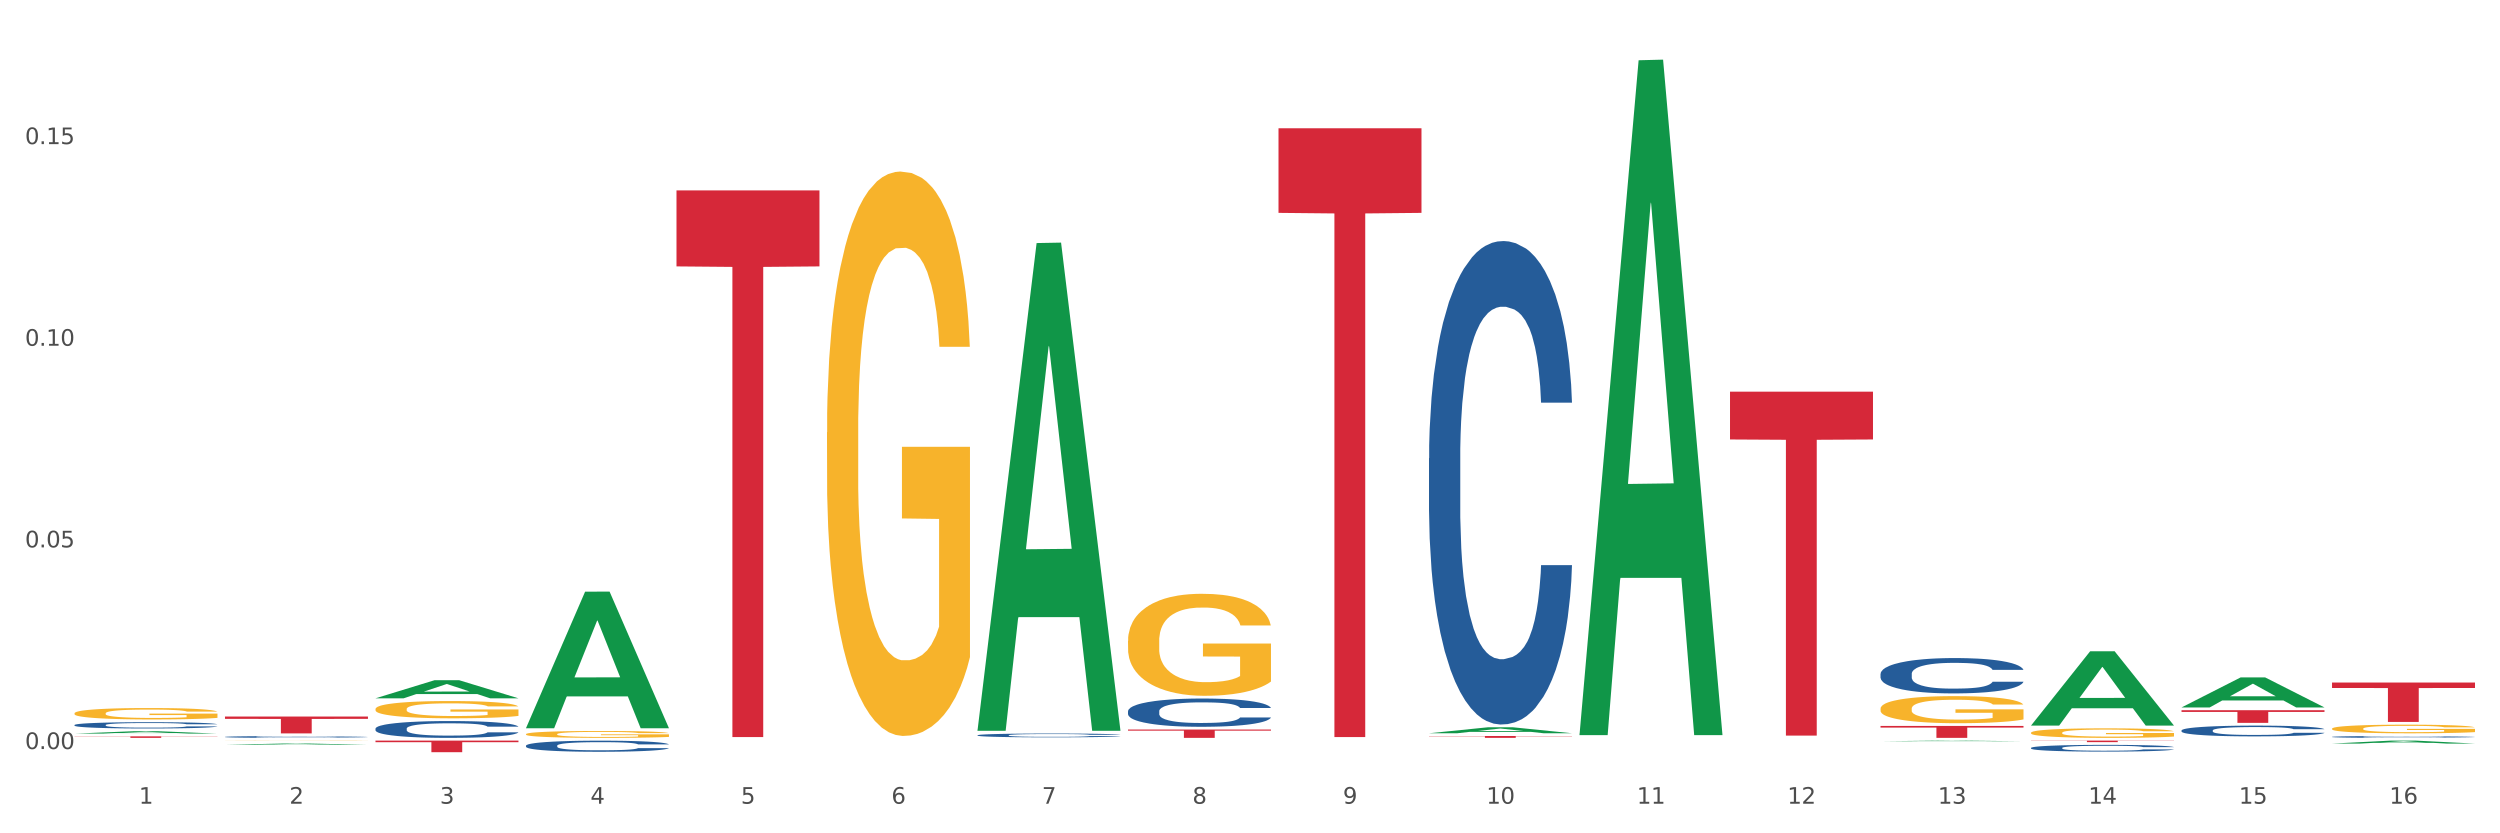
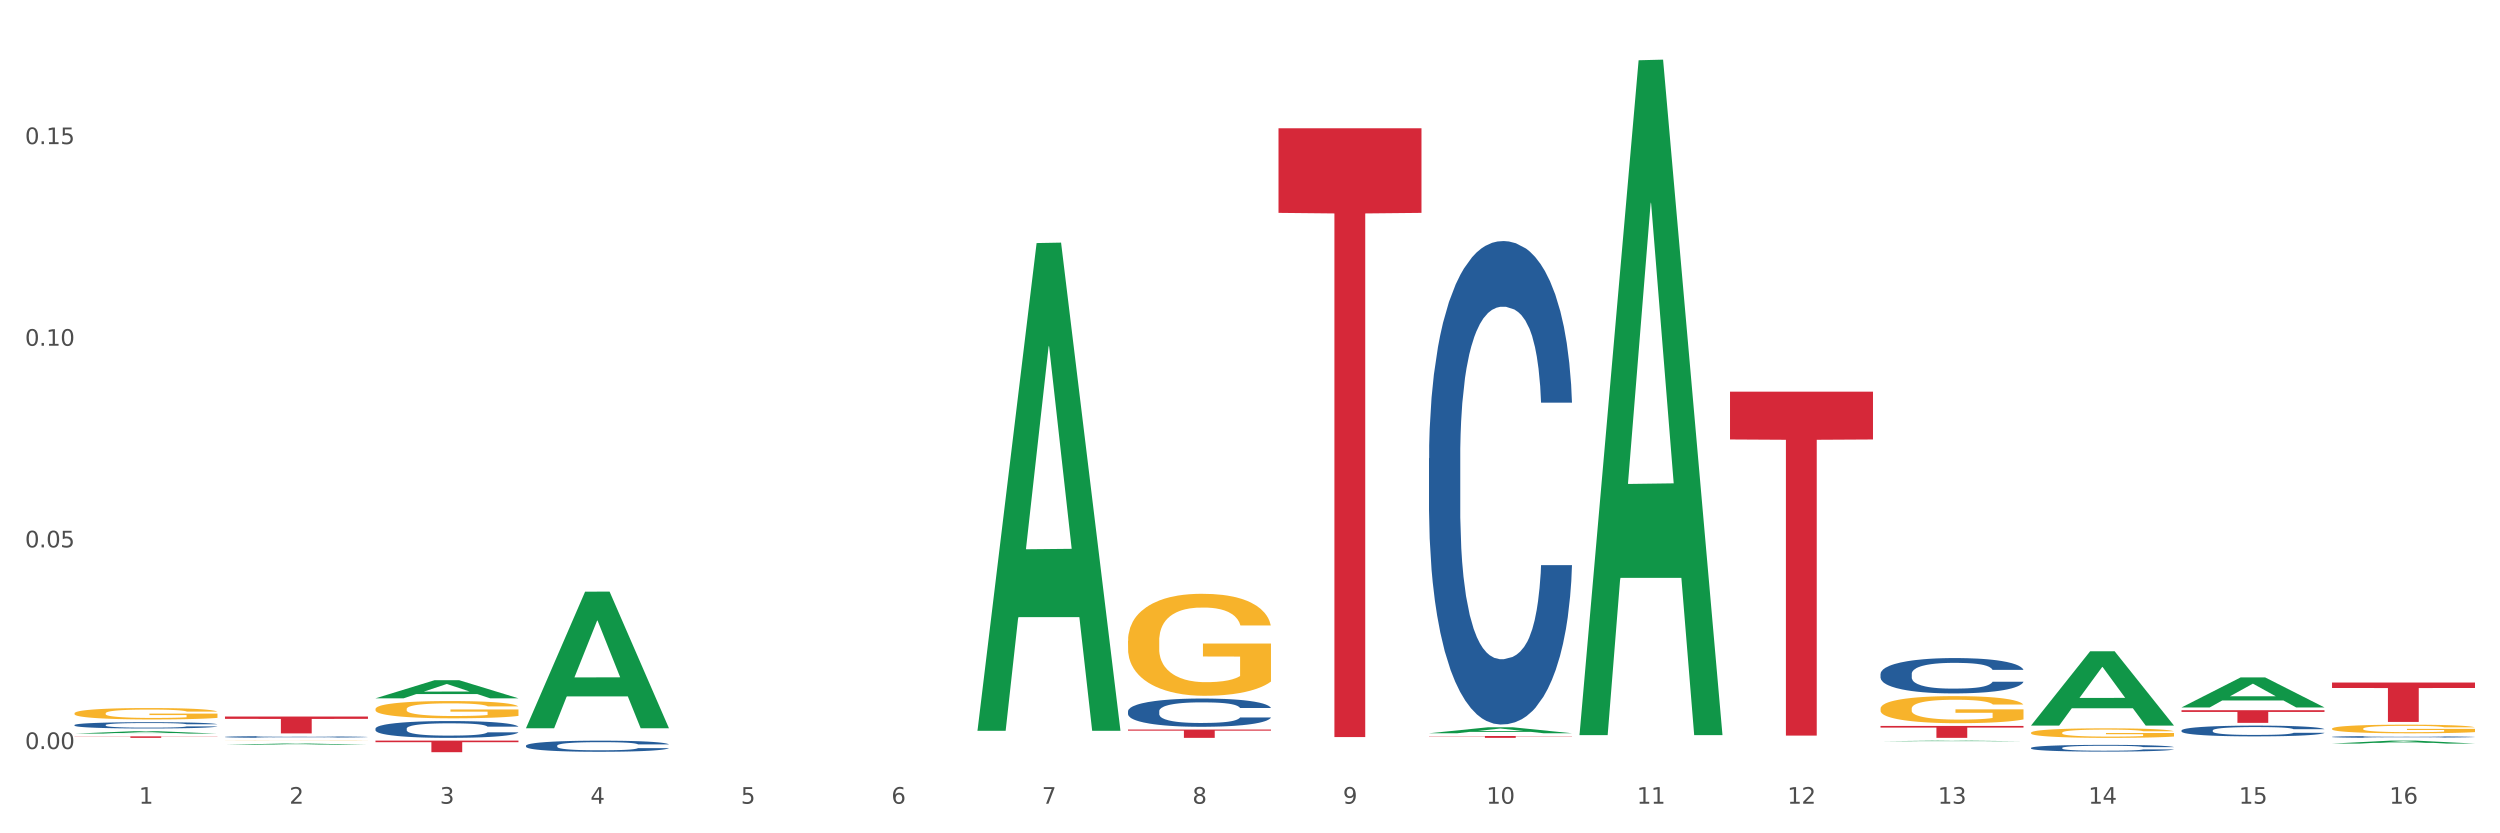
<svg xmlns="http://www.w3.org/2000/svg" xmlns:xlink="http://www.w3.org/1999/xlink" width="1080pt" height="360pt" viewBox="0 0 1080 360" version="1.1">
  <rect x="0" y="0" width="1080" height="360" fill="#333333" stroke="none" />
  <defs>
    <style type="text/css">*{stroke-linejoin: round; stroke-linecap: butt}</style>
  </defs>
  <g id="figure_1">
    <g id="patch_1">
      <path d="M 0 360  L 1080 360  L 1080 0  L 0 0  z " style="fill: #ffffff; stroke: #ffffff; stroke-linejoin: miter" />
    </g>
    <g id="axes_1">
      <g id="matplotlib.axis_1">
        <g id="xtick_1">
          <g id="text_1">
            <g style="fill: #4d4d4d" transform="translate(60.004 347.204) scale(0.096 -0.096)">
              <defs>
                <path id="DejaVuSans-31" d="M 794 531  L 1825 531  L 1825 4091  L 703 3866  L 703 4441  L 1819 4666  L 2450 4666  L 2450 531  L 3481 531  L 3481 0  L 794 0  L 794 531  z " transform="scale(0.016)" />
              </defs>
              <use xlink:href="#DejaVuSans-31" />
            </g>
          </g>
        </g>
        <g id="xtick_2">
          <g id="text_2">
            <g style="fill: #4d4d4d" transform="translate(125.021 347.204) scale(0.096 -0.096)">
              <defs>
                <path id="DejaVuSans-32" d="M 1228 531  L 3431 531  L 3431 0  L 469 0  L 469 531  Q 828 903 1448 1529  Q 2069 2156 2228 2338  Q 2531 2678 2651 2914  Q 2772 3150 2772 3378  Q 2772 3750 2511 3984  Q 2250 4219 1831 4219  Q 1534 4219 1204 4116  Q 875 4013 500 3803  L 500 4441  Q 881 4594 1212 4672  Q 1544 4750 1819 4750  Q 2544 4750 2975 4387  Q 3406 4025 3406 3419  Q 3406 3131 3298 2873  Q 3191 2616 2906 2266  Q 2828 2175 2409 1742  Q 1991 1309 1228 531  z " transform="scale(0.016)" />
              </defs>
              <use xlink:href="#DejaVuSans-32" />
            </g>
          </g>
        </g>
        <g id="xtick_3">
          <g id="text_3">
            <g style="fill: #4d4d4d" transform="translate(190.039 347.204) scale(0.096 -0.096)">
              <defs>
                <path id="DejaVuSans-33" d="M 2597 2516  Q 3050 2419 3304 2112  Q 3559 1806 3559 1356  Q 3559 666 3084 287  Q 2609 -91 1734 -91  Q 1441 -91 1130 -33  Q 819 25 488 141  L 488 750  Q 750 597 1062 519  Q 1375 441 1716 441  Q 2309 441 2620 675  Q 2931 909 2931 1356  Q 2931 1769 2642 2001  Q 2353 2234 1838 2234  L 1294 2234  L 1294 2753  L 1863 2753  Q 2328 2753 2575 2939  Q 2822 3125 2822 3475  Q 2822 3834 2567 4026  Q 2313 4219 1838 4219  Q 1578 4219 1281 4162  Q 984 4106 628 3988  L 628 4550  Q 988 4650 1302 4700  Q 1616 4750 1894 4750  Q 2613 4750 3031 4423  Q 3450 4097 3450 3541  Q 3450 3153 3228 2886  Q 3006 2619 2597 2516  z " transform="scale(0.016)" />
              </defs>
              <use xlink:href="#DejaVuSans-33" />
            </g>
          </g>
        </g>
        <g id="xtick_4">
          <g id="text_4">
            <g style="fill: #4d4d4d" transform="translate(255.056 347.204) scale(0.096 -0.096)">
              <defs>
                <path id="DejaVuSans-34" d="M 2419 4116  L 825 1625  L 2419 1625  L 2419 4116  z M 2253 4666  L 3047 4666  L 3047 1625  L 3713 1625  L 3713 1100  L 3047 1100  L 3047 0  L 2419 0  L 2419 1100  L 313 1100  L 313 1709  L 2253 4666  z " transform="scale(0.016)" />
              </defs>
              <use xlink:href="#DejaVuSans-34" />
            </g>
          </g>
        </g>
        <g id="xtick_5">
          <g id="text_5">
            <g style="fill: #4d4d4d" transform="translate(320.073 347.204) scale(0.096 -0.096)">
              <defs>
                <path id="DejaVuSans-35" d="M 691 4666  L 3169 4666  L 3169 4134  L 1269 4134  L 1269 2991  Q 1406 3038 1543 3061  Q 1681 3084 1819 3084  Q 2600 3084 3056 2656  Q 3513 2228 3513 1497  Q 3513 744 3044 326  Q 2575 -91 1722 -91  Q 1428 -91 1123 -41  Q 819 9 494 109  L 494 744  Q 775 591 1075 516  Q 1375 441 1709 441  Q 2250 441 2565 725  Q 2881 1009 2881 1497  Q 2881 1984 2565 2268  Q 2250 2553 1709 2553  Q 1456 2553 1204 2497  Q 953 2441 691 2322  L 691 4666  z " transform="scale(0.016)" />
              </defs>
              <use xlink:href="#DejaVuSans-35" />
            </g>
          </g>
        </g>
        <g id="xtick_6">
          <g id="text_6">
            <g style="fill: #4d4d4d" transform="translate(385.09 347.204) scale(0.096 -0.096)">
              <defs>
                <path id="DejaVuSans-36" d="M 2113 2584  Q 1688 2584 1439 2293  Q 1191 2003 1191 1497  Q 1191 994 1439 701  Q 1688 409 2113 409  Q 2538 409 2786 701  Q 3034 994 3034 1497  Q 3034 2003 2786 2293  Q 2538 2584 2113 2584  z M 3366 4563  L 3366 3988  Q 3128 4100 2886 4159  Q 2644 4219 2406 4219  Q 1781 4219 1451 3797  Q 1122 3375 1075 2522  Q 1259 2794 1537 2939  Q 1816 3084 2150 3084  Q 2853 3084 3261 2657  Q 3669 2231 3669 1497  Q 3669 778 3244 343  Q 2819 -91 2113 -91  Q 1303 -91 875 529  Q 447 1150 447 2328  Q 447 3434 972 4092  Q 1497 4750 2381 4750  Q 2619 4750 2861 4703  Q 3103 4656 3366 4563  z " transform="scale(0.016)" />
              </defs>
              <use xlink:href="#DejaVuSans-36" />
            </g>
          </g>
        </g>
        <g id="xtick_7">
          <g id="text_7">
            <g style="fill: #4d4d4d" transform="translate(450.108 347.204) scale(0.096 -0.096)">
              <defs>
                <path id="DejaVuSans-37" d="M 525 4666  L 3525 4666  L 3525 4397  L 1831 0  L 1172 0  L 2766 4134  L 525 4134  L 525 4666  z " transform="scale(0.016)" />
              </defs>
              <use xlink:href="#DejaVuSans-37" />
            </g>
          </g>
        </g>
        <g id="xtick_8">
          <g id="text_8">
            <g style="fill: #4d4d4d" transform="translate(515.125 347.204) scale(0.096 -0.096)">
              <defs>
                <path id="DejaVuSans-38" d="M 2034 2216  Q 1584 2216 1326 1975  Q 1069 1734 1069 1313  Q 1069 891 1326 650  Q 1584 409 2034 409  Q 2484 409 2743 651  Q 3003 894 3003 1313  Q 3003 1734 2745 1975  Q 2488 2216 2034 2216  z M 1403 2484  Q 997 2584 770 2862  Q 544 3141 544 3541  Q 544 4100 942 4425  Q 1341 4750 2034 4750  Q 2731 4750 3128 4425  Q 3525 4100 3525 3541  Q 3525 3141 3298 2862  Q 3072 2584 2669 2484  Q 3125 2378 3379 2068  Q 3634 1759 3634 1313  Q 3634 634 3220 271  Q 2806 -91 2034 -91  Q 1263 -91 848 271  Q 434 634 434 1313  Q 434 1759 690 2068  Q 947 2378 1403 2484  z M 1172 3481  Q 1172 3119 1398 2916  Q 1625 2713 2034 2713  Q 2441 2713 2670 2916  Q 2900 3119 2900 3481  Q 2900 3844 2670 4047  Q 2441 4250 2034 4250  Q 1625 4250 1398 4047  Q 1172 3844 1172 3481  z " transform="scale(0.016)" />
              </defs>
              <use xlink:href="#DejaVuSans-38" />
            </g>
          </g>
        </g>
        <g id="xtick_9">
          <g id="text_9">
            <g style="fill: #4d4d4d" transform="translate(580.142 347.204) scale(0.096 -0.096)">
              <defs>
                <path id="DejaVuSans-39" d="M 703 97  L 703 672  Q 941 559 1184 500  Q 1428 441 1663 441  Q 2288 441 2617 861  Q 2947 1281 2994 2138  Q 2813 1869 2534 1725  Q 2256 1581 1919 1581  Q 1219 1581 811 2004  Q 403 2428 403 3163  Q 403 3881 828 4315  Q 1253 4750 1959 4750  Q 2769 4750 3195 4129  Q 3622 3509 3622 2328  Q 3622 1225 3098 567  Q 2575 -91 1691 -91  Q 1453 -91 1209 -44  Q 966 3 703 97  z M 1959 2075  Q 2384 2075 2632 2365  Q 2881 2656 2881 3163  Q 2881 3666 2632 3958  Q 2384 4250 1959 4250  Q 1534 4250 1286 3958  Q 1038 3666 1038 3163  Q 1038 2656 1286 2365  Q 1534 2075 1959 2075  z " transform="scale(0.016)" />
              </defs>
              <use xlink:href="#DejaVuSans-39" />
            </g>
          </g>
        </g>
        <g id="xtick_10">
          <g id="text_10">
            <g style="fill: #4d4d4d" transform="translate(642.105 347.204) scale(0.096 -0.096)">
              <defs>
                <path id="DejaVuSans-30" d="M 2034 4250  Q 1547 4250 1301 3770  Q 1056 3291 1056 2328  Q 1056 1369 1301 889  Q 1547 409 2034 409  Q 2525 409 2770 889  Q 3016 1369 3016 2328  Q 3016 3291 2770 3770  Q 2525 4250 2034 4250  z M 2034 4750  Q 2819 4750 3233 4129  Q 3647 3509 3647 2328  Q 3647 1150 3233 529  Q 2819 -91 2034 -91  Q 1250 -91 836 529  Q 422 1150 422 2328  Q 422 3509 836 4129  Q 1250 4750 2034 4750  z " transform="scale(0.016)" />
              </defs>
              <use xlink:href="#DejaVuSans-31" />
              <use xlink:href="#DejaVuSans-30" transform="translate(63.623 0)" />
            </g>
          </g>
        </g>
        <g id="xtick_11">
          <g id="text_11">
            <g style="fill: #4d4d4d" transform="translate(707.123 347.204) scale(0.096 -0.096)">
              <use xlink:href="#DejaVuSans-31" />
              <use xlink:href="#DejaVuSans-31" transform="translate(63.623 0)" />
            </g>
          </g>
        </g>
        <g id="xtick_12">
          <g id="text_12">
            <g style="fill: #4d4d4d" transform="translate(772.14 347.204) scale(0.096 -0.096)">
              <use xlink:href="#DejaVuSans-31" />
              <use xlink:href="#DejaVuSans-32" transform="translate(63.623 0)" />
            </g>
          </g>
        </g>
        <g id="xtick_13">
          <g id="text_13">
            <g style="fill: #4d4d4d" transform="translate(837.157 347.204) scale(0.096 -0.096)">
              <use xlink:href="#DejaVuSans-31" />
              <use xlink:href="#DejaVuSans-33" transform="translate(63.623 0)" />
            </g>
          </g>
        </g>
        <g id="xtick_14">
          <g id="text_14">
            <g style="fill: #4d4d4d" transform="translate(902.174 347.204) scale(0.096 -0.096)">
              <use xlink:href="#DejaVuSans-31" />
              <use xlink:href="#DejaVuSans-34" transform="translate(63.623 0)" />
            </g>
          </g>
        </g>
        <g id="xtick_15">
          <g id="text_15">
            <g style="fill: #4d4d4d" transform="translate(967.192 347.204) scale(0.096 -0.096)">
              <use xlink:href="#DejaVuSans-31" />
              <use xlink:href="#DejaVuSans-35" transform="translate(63.623 0)" />
            </g>
          </g>
        </g>
        <g id="xtick_16">
          <g id="text_16">
            <g style="fill: #4d4d4d" transform="translate(1032.209 347.204) scale(0.096 -0.096)">
              <use xlink:href="#DejaVuSans-31" />
              <use xlink:href="#DejaVuSans-36" transform="translate(63.623 0)" />
            </g>
          </g>
        </g>
        <g id="xtick_17" />
        <g id="xtick_18" />
        <g id="xtick_19" />
        <g id="xtick_20" />
        <g id="xtick_21" />
        <g id="xtick_22" />
        <g id="xtick_23" />
        <g id="xtick_24" />
        <g id="xtick_25" />
        <g id="xtick_26" />
        <g id="xtick_27" />
        <g id="xtick_28" />
        <g id="xtick_29" />
        <g id="xtick_30" />
        <g id="xtick_31" />
      </g>
      <g id="matplotlib.axis_2">
        <g id="ytick_1">
          <g id="text_17">
            <g style="fill: #4d4d4d" transform="translate(10.8 323.585) scale(0.096 -0.096)">
              <defs>
                <path id="DejaVuSans-2e" d="M 684 794  L 1344 794  L 1344 0  L 684 0  L 684 794  z " transform="scale(0.016)" />
              </defs>
              <use xlink:href="#DejaVuSans-30" />
              <use xlink:href="#DejaVuSans-2e" transform="translate(63.623 0)" />
              <use xlink:href="#DejaVuSans-30" transform="translate(95.41 0)" />
              <use xlink:href="#DejaVuSans-30" transform="translate(159.033 0)" />
            </g>
          </g>
        </g>
        <g id="ytick_2">
          <g id="text_18">
            <g style="fill: #4d4d4d" transform="translate(10.8 236.476) scale(0.096 -0.096)">
              <use xlink:href="#DejaVuSans-30" />
              <use xlink:href="#DejaVuSans-2e" transform="translate(63.623 0)" />
              <use xlink:href="#DejaVuSans-30" transform="translate(95.41 0)" />
              <use xlink:href="#DejaVuSans-35" transform="translate(159.033 0)" />
            </g>
          </g>
        </g>
        <g id="ytick_3">
          <g id="text_19">
            <g style="fill: #4d4d4d" transform="translate(10.8 149.368) scale(0.096 -0.096)">
              <use xlink:href="#DejaVuSans-30" />
              <use xlink:href="#DejaVuSans-2e" transform="translate(63.623 0)" />
              <use xlink:href="#DejaVuSans-31" transform="translate(95.41 0)" />
              <use xlink:href="#DejaVuSans-30" transform="translate(159.033 0)" />
            </g>
          </g>
        </g>
        <g id="ytick_4">
          <g id="text_20">
            <g style="fill: #4d4d4d" transform="translate(10.8 62.259) scale(0.096 -0.096)">
              <use xlink:href="#DejaVuSans-30" />
              <use xlink:href="#DejaVuSans-2e" transform="translate(63.623 0)" />
              <use xlink:href="#DejaVuSans-31" transform="translate(95.41 0)" />
              <use xlink:href="#DejaVuSans-35" transform="translate(159.033 0)" />
            </g>
          </g>
        </g>
        <g id="ytick_5" />
        <g id="ytick_6" />
        <g id="ytick_7" />
        <g id="ytick_8" />
      </g>
      <g id="PolyCollection_1">
        <path d="M 32.175 316.924  L 32.239 316.923  L 57.709 315.883  L 68.28 315.882  L 93.941 316.926  L 81.715 316.926  L 76.176 316.683  L 49.877 316.683  L 49.686 316.687  L 44.337 316.926  L 32.175 316.926  L 32.175 316.924  L 53.188 316.538  L 72.864 316.537  L 63.122 316.105  L 62.995 316.103  L 62.867 316.106  L 53.125 316.537  L 53.188 316.538  L 32.175 316.924  z " clip-path="url(#p1e2b52556f)" style="fill: #109648" />
        <path d="M 97.192 321.762  L 97.256 321.761  L 122.727 321.196  L 133.297 321.195  L 158.959 321.763  L 146.733 321.763  L 141.193 321.631  L 114.894 321.631  L 114.703 321.633  L 109.354 321.763  L 97.192 321.763  L 97.192 321.762  L 118.206 321.552  L 137.882 321.551  L 128.139 321.316  L 128.012 321.315  L 127.884 321.317  L 118.142 321.551  L 118.206 321.552  L 97.192 321.762  z " clip-path="url(#p1e2b52556f)" style="fill: #109648" />
        <path d="M 97.192 319.975  L 97.265 319.975  L 97.265 319.972  L 97.411 319.97  L 98.14 319.964  L 99.234 319.96  L 100.036 319.957  L 100.838 319.955  L 101.786 319.953  L 102.953 319.951  L 105.068 319.948  L 106.381 319.947  L 107.985 319.945  L 110.902 319.943  L 113.017 319.941  L 115.204 319.94  L 118.778 319.939  L 121.111 319.938  L 123.591 319.938  L 126.58 319.938  L 128.841 319.938  L 133.8 319.938  L 138.03 319.939  L 140.071 319.939  L 142.697 319.94  L 144.082 319.941  L 146.343 319.942  L 148.676 319.943  L 150.281 319.945  L 152.687 319.947  L 154.51 319.95  L 156.188 319.953  L 157.063 319.955  L 157.719 319.957  L 158.302 319.959  L 158.886 319.963  L 145.759 319.963  L 145.249 319.96  L 144.447 319.958  L 143.28 319.955  L 142.259 319.954  L 140.509 319.952  L 138.905 319.951  L 137.227 319.95  L 135.185 319.949  L 133.581 319.949  L 131.321 319.949  L 126.872 319.949  L 123.882 319.949  L 121.84 319.95  L 120.528 319.951  L 119.361 319.951  L 118.048 319.952  L 116.517 319.954  L 115.423 319.955  L 114.329 319.957  L 113.454 319.959  L 112.652 319.961  L 111.996 319.963  L 111.485 319.965  L 111.048 319.968  L 110.683 319.973  L 110.683 319.983  L 110.829 319.985  L 111.194 319.988  L 111.631 319.991  L 112.36 319.993  L 113.017 319.995  L 114.256 319.998  L 115.642 320  L 116.736 320.001  L 117.83 320.003  L 119.726 320.004  L 121.84 320.005  L 123.664 320.006  L 126.143 320.007  L 127.82 320.007  L 129.279 320.007  L 132.852 320.007  L 135.404 320.007  L 138.248 320.007  L 140.436 320.006  L 142.259 320.005  L 144.301 320.004  L 145.614 320.003  L 145.614 319.987  L 129.57 319.987  L 129.57 319.977  L 158.959 319.977  L 158.959 320.007  L 157.719 320.009  L 156.333 320.01  L 154.875 320.011  L 152.687 320.013  L 150.062 320.014  L 147.728 320.015  L 145.249 320.016  L 142.332 320.017  L 138.54 320.018  L 136.206 320.018  L 133.289 320.018  L 129.862 320.018  L 126.872 320.018  L 123.955 320.018  L 120.892 320.017  L 117.903 320.016  L 115.642 320.015  L 113.381 320.014  L 110.975 320.012  L 109.079 320.011  L 107.62 320.01  L 106.016 320.008  L 104.266 320.006  L 102.953 320.004  L 101.786 320.002  L 100.547 319.999  L 99.672 319.997  L 98.797 319.994  L 98.286 319.992  L 97.703 319.988  L 97.265 319.984  L 97.192 319.975  z " clip-path="url(#p1e2b52556f)" style="fill: #f7b32b" />
        <path d="M 32.175 308.152  L 32.248 308.147  L 32.248 307.985  L 32.394 307.845  L 33.123 307.507  L 34.217 307.228  L 35.019 307.079  L 35.821 306.957  L 36.769 306.835  L 37.936 306.709  L 40.051 306.524  L 41.363 306.43  L 42.968 306.33  L 45.885 306.186  L 47.999 306.105  L 50.187 306.037  L 53.76 305.956  L 56.094 305.92  L 58.573 305.893  L 61.563 305.875  L 63.824 305.871  L 68.783 305.884  L 73.012 305.925  L 75.054 305.956  L 77.679 306.01  L 79.065 306.046  L 81.326 306.119  L 83.659 306.213  L 85.263 306.294  L 87.67 306.448  L 89.493 306.601  L 91.17 306.79  L 92.045 306.921  L 92.702 307.043  L 93.285 307.182  L 93.868 307.403  L 80.742 307.403  L 80.232 307.246  L 79.43 307.097  L 78.263 306.953  L 77.242 306.862  L 75.492 306.75  L 73.887 306.678  L 72.21 306.623  L 70.168 306.578  L 68.564 306.556  L 66.303 306.538  L 61.855 306.542  L 58.865 306.578  L 56.823 306.623  L 55.511 306.664  L 54.344 306.709  L 53.031 306.772  L 51.5 306.867  L 50.406 306.953  L 49.312 307.061  L 48.437 307.169  L 47.635 307.295  L 46.979 307.43  L 46.468 307.57  L 46.031 307.741  L 45.666 308.025  L 45.666 308.643  L 45.812 308.783  L 46.176 308.968  L 46.614 309.107  L 47.343 309.274  L 47.999 309.387  L 49.239 309.549  L 50.625 309.684  L 51.719 309.77  L 52.812 309.842  L 54.708 309.941  L 56.823 310.023  L 58.646 310.072  L 61.126 310.117  L 62.803 310.135  L 64.261 310.144  L 67.835 310.144  L 70.387 310.131  L 73.231 310.099  L 75.419 310.059  L 77.242 310.009  L 79.284 309.928  L 80.596 309.851  L 80.596 308.909  L 64.553 308.905  L 64.553 308.278  L 93.941 308.278  L 93.941 310.117  L 92.702 310.212  L 91.316 310.298  L 89.858 310.374  L 87.67 310.469  L 85.045 310.559  L 82.711 310.622  L 80.232 310.676  L 77.315 310.726  L 73.523 310.771  L 71.189 310.789  L 68.272 310.802  L 64.845 310.807  L 61.855 310.798  L 58.938 310.775  L 55.875 310.735  L 52.885 310.676  L 50.625 310.618  L 48.364 310.545  L 45.958 310.451  L 44.062 310.361  L 42.603 310.28  L 40.999 310.176  L 39.249 310.041  L 37.936 309.919  L 36.769 309.793  L 35.529 309.63  L 34.654 309.491  L 33.779 309.315  L 33.269 309.184  L 32.685 308.981  L 32.248 308.697  L 32.175 308.152  z " clip-path="url(#p1e2b52556f)" style="fill: #f7b32b" />
        <path d="M 617.33 316.764  L 617.394 316.762  L 642.865 314.175  L 653.435 314.172  L 679.097 316.769  L 666.871 316.769  L 661.331 316.164  L 635.032 316.164  L 634.841 316.174  L 629.492 316.769  L 617.33 316.769  L 617.33 316.764  L 638.343 315.803  L 658.02 315.801  L 648.277 314.726  L 648.15 314.721  L 648.022 314.728  L 638.28 315.801  L 638.343 315.803  L 617.33 316.764  z " clip-path="url(#p1e2b52556f)" style="fill: #109648" />
        <path d="M 422.278 315.311  L 422.342 315.113  L 447.813 105.003  L 458.383 104.805  L 484.045 315.707  L 471.819 315.707  L 466.279 266.596  L 439.981 266.596  L 439.79 267.388  L 434.441 315.707  L 422.278 315.707  L 422.278 315.311  L 443.292 237.287  L 462.968 237.089  L 453.225 149.758  L 453.098 149.362  L 452.971 149.956  L 443.228 237.089  L 443.292 237.287  L 422.278 315.311  z " clip-path="url(#p1e2b52556f)" style="fill: #109648" />
        <path d="M 227.227 314.494  L 227.29 314.438  L 252.761 255.613  L 263.331 255.557  L 288.993 314.604  L 276.767 314.604  L 271.227 300.854  L 244.929 300.854  L 244.738 301.076  L 239.389 314.604  L 227.227 314.604  L 227.227 314.494  L 248.24 292.649  L 267.916 292.593  L 258.174 268.143  L 258.046 268.032  L 257.919 268.198  L 248.176 292.593  L 248.24 292.649  L 227.227 314.494  z " clip-path="url(#p1e2b52556f)" style="fill: #109648" />
-         <path d="M 227.227 317.158  L 227.3 317.155  L 227.3 317.057  L 227.445 316.973  L 228.175 316.769  L 229.269 316.6  L 230.071 316.51  L 230.873 316.437  L 231.821 316.363  L 232.988 316.287  L 235.102 316.176  L 236.415 316.119  L 238.019 316.059  L 240.936 315.972  L 243.051 315.923  L 245.239 315.882  L 248.812 315.833  L 251.146 315.811  L 253.625 315.795  L 256.615 315.784  L 258.876 315.781  L 263.834 315.789  L 268.064 315.814  L 270.106 315.833  L 272.731 315.865  L 274.117 315.887  L 276.377 315.931  L 278.711 315.988  L 280.315 316.037  L 282.722 316.129  L 284.545 316.222  L 286.222 316.336  L 287.097 316.415  L 287.753 316.489  L 288.337 316.573  L 288.92 316.706  L 275.794 316.706  L 275.283 316.611  L 274.481 316.521  L 273.315 316.434  L 272.294 316.38  L 270.543 316.312  L 268.939 316.268  L 267.262 316.236  L 265.22 316.208  L 263.616 316.195  L 261.355 316.184  L 256.907 316.187  L 253.917 316.208  L 251.875 316.236  L 250.562 316.26  L 249.396 316.287  L 248.083 316.325  L 246.552 316.383  L 245.458 316.434  L 244.364 316.5  L 243.489 316.565  L 242.687 316.641  L 242.03 316.723  L 241.52 316.807  L 241.082 316.91  L 240.718 317.082  L 240.718 317.455  L 240.863 317.539  L 241.228 317.651  L 241.666 317.735  L 242.395 317.836  L 243.051 317.904  L 244.291 318.002  L 245.676 318.083  L 246.77 318.135  L 247.864 318.179  L 249.76 318.238  L 251.875 318.287  L 253.698 318.317  L 256.177 318.345  L 257.855 318.355  L 259.313 318.361  L 262.886 318.361  L 265.439 318.353  L 268.283 318.334  L 270.47 318.309  L 272.294 318.279  L 274.335 318.23  L 275.648 318.184  L 275.648 317.615  L 259.605 317.613  L 259.605 317.234  L 288.993 317.234  L 288.993 318.345  L 287.753 318.402  L 286.368 318.453  L 284.909 318.5  L 282.722 318.557  L 280.096 318.611  L 277.763 318.649  L 275.283 318.682  L 272.366 318.712  L 268.574 318.739  L 266.241 318.75  L 263.324 318.758  L 259.897 318.761  L 256.907 318.755  L 253.99 318.742  L 250.927 318.717  L 247.937 318.682  L 245.676 318.647  L 243.416 318.603  L 241.009 318.546  L 239.113 318.492  L 237.655 318.443  L 236.05 318.38  L 234.3 318.298  L 232.988 318.225  L 231.821 318.149  L 230.581 318.051  L 229.706 317.966  L 228.831 317.86  L 228.321 317.781  L 227.737 317.659  L 227.3 317.487  L 227.227 317.158  z " clip-path="url(#p1e2b52556f)" style="fill: #f7b32b" />
        <path d="M 942.416 305.597  L 942.48 305.585  L 967.951 292.641  L 978.521 292.629  L 1004.183 305.621  L 991.957 305.621  L 986.417 302.596  L 960.118 302.596  L 959.927 302.645  L 954.579 305.621  L 942.416 305.621  L 942.416 305.597  L 963.43 300.79  L 983.106 300.778  L 973.363 295.398  L 973.236 295.374  L 973.109 295.411  L 963.366 300.778  L 963.43 300.79  L 942.416 305.597  z " clip-path="url(#p1e2b52556f)" style="fill: #109648" />
        <path d="M 877.399 313.402  L 877.463 313.372  L 902.933 281.362  L 913.504 281.332  L 939.166 313.462  L 926.94 313.462  L 921.4 305.98  L 895.101 305.98  L 894.91 306.101  L 889.561 313.462  L 877.399 313.462  L 877.399 313.402  L 898.412 301.515  L 918.089 301.485  L 908.346 288.18  L 908.219 288.12  L 908.091 288.21  L 898.349 301.485  L 898.412 301.515  L 877.399 313.402  z " clip-path="url(#p1e2b52556f)" style="fill: #109648" />
        <path d="M 812.382 320.231  L 812.446 320.231  L 837.916 319.938  L 848.487 319.938  L 874.148 320.232  L 861.922 320.232  L 856.382 320.163  L 830.084 320.163  L 829.893 320.164  L 824.544 320.232  L 812.382 320.232  L 812.382 320.231  L 833.395 320.122  L 853.071 320.122  L 843.329 320  L 843.201 320  L 843.074 320.001  L 833.332 320.122  L 833.395 320.122  L 812.382 320.231  z " clip-path="url(#p1e2b52556f)" style="fill: #109648" />
-         <path d="M 357.261 186.775  L 357.334 186.552  L 357.334 178.535  L 357.48 171.632  L 358.209 154.93  L 359.303 141.124  L 360.105 133.775  L 360.907 127.762  L 361.855 121.75  L 363.022 115.515  L 365.137 106.384  L 366.45 101.708  L 368.054 96.809  L 370.971 89.683  L 373.086 85.674  L 375.273 82.334  L 378.847 78.326  L 381.18 76.544  L 383.66 75.208  L 386.649 74.317  L 388.91 74.095  L 393.869 74.763  L 398.098 76.767  L 400.14 78.326  L 402.766 80.998  L 404.151 82.779  L 406.412 86.342  L 408.745 91.019  L 410.35 95.027  L 412.756 102.599  L 414.579 110.17  L 416.256 119.523  L 417.132 125.981  L 417.788 131.993  L 418.371 138.897  L 418.955 149.808  L 405.828 149.808  L 405.318 142.014  L 404.516 134.666  L 403.349 127.54  L 402.328 123.086  L 400.578 117.519  L 398.974 113.956  L 397.296 111.283  L 395.254 109.057  L 393.65 107.943  L 391.39 107.052  L 386.941 107.275  L 383.951 109.057  L 381.909 111.283  L 380.597 113.288  L 379.43 115.515  L 378.117 118.632  L 376.586 123.309  L 375.492 127.54  L 374.398 132.884  L 373.523 138.229  L 372.721 144.464  L 372.065 151.145  L 371.554 158.048  L 371.117 166.51  L 370.752 180.539  L 370.752 211.048  L 370.898 217.951  L 371.263 227.081  L 371.7 233.984  L 372.429 242.224  L 373.086 247.791  L 374.325 255.808  L 375.711 262.489  L 376.805 266.72  L 377.899 270.283  L 379.795 275.182  L 381.909 279.19  L 383.733 281.64  L 386.212 283.867  L 387.889 284.757  L 389.348 285.203  L 392.921 285.203  L 395.473 284.535  L 398.317 282.976  L 400.505 280.972  L 402.328 278.522  L 404.37 274.514  L 405.683 270.728  L 405.683 224.186  L 389.639 223.964  L 389.639 193.01  L 419.028 193.01  L 419.028 283.867  L 417.788 288.543  L 416.402 292.774  L 414.944 296.56  L 412.756 301.236  L 410.131 305.69  L 407.797 308.808  L 405.318 311.48  L 402.401 313.929  L 398.609 316.156  L 396.275 317.047  L 393.358 317.715  L 389.931 317.938  L 386.941 317.492  L 384.024 316.379  L 380.961 314.375  L 377.972 311.48  L 375.711 308.585  L 373.45 305.022  L 371.044 300.345  L 369.148 295.892  L 367.689 291.883  L 366.085 286.761  L 364.335 280.081  L 363.022 274.068  L 361.855 267.833  L 360.616 259.816  L 359.741 252.913  L 358.866 244.228  L 358.355 237.77  L 357.772 227.749  L 357.334 213.72  L 357.261 186.775  z " clip-path="url(#p1e2b52556f)" style="fill: #f7b32b" />
        <path d="M 1007.434 314.782  L 1007.507 314.779  L 1007.507 314.656  L 1007.652 314.55  L 1008.382 314.294  L 1009.475 314.083  L 1010.278 313.971  L 1011.08 313.879  L 1012.028 313.787  L 1013.195 313.691  L 1015.309 313.551  L 1016.622 313.48  L 1018.226 313.405  L 1021.143 313.296  L 1023.258 313.234  L 1025.446 313.183  L 1029.019 313.122  L 1031.353 313.095  L 1033.832 313.074  L 1036.822 313.061  L 1039.083 313.057  L 1044.041 313.067  L 1048.271 313.098  L 1050.313 313.122  L 1052.938 313.163  L 1054.324 313.19  L 1056.584 313.245  L 1058.918 313.316  L 1060.522 313.378  L 1062.929 313.493  L 1064.752 313.609  L 1066.429 313.752  L 1067.304 313.851  L 1067.96 313.943  L 1068.544 314.049  L 1069.127 314.216  L 1056.001 314.216  L 1055.49 314.097  L 1054.688 313.984  L 1053.521 313.875  L 1052.5 313.807  L 1050.75 313.722  L 1049.146 313.667  L 1047.469 313.626  L 1045.427 313.592  L 1043.823 313.575  L 1041.562 313.562  L 1037.114 313.565  L 1034.124 313.592  L 1032.082 313.626  L 1030.769 313.657  L 1029.602 313.691  L 1028.29 313.739  L 1026.758 313.81  L 1025.665 313.875  L 1024.571 313.957  L 1023.696 314.039  L 1022.893 314.134  L 1022.237 314.237  L 1021.727 314.342  L 1021.289 314.472  L 1020.925 314.686  L 1020.925 315.153  L 1021.07 315.259  L 1021.435 315.399  L 1021.873 315.505  L 1022.602 315.631  L 1023.258 315.716  L 1024.498 315.839  L 1025.883 315.941  L 1026.977 316.006  L 1028.071 316.06  L 1029.967 316.135  L 1032.082 316.197  L 1033.905 316.234  L 1036.384 316.268  L 1038.062 316.282  L 1039.52 316.289  L 1043.093 316.289  L 1045.646 316.278  L 1048.49 316.255  L 1050.677 316.224  L 1052.5 316.186  L 1054.542 316.125  L 1055.855 316.067  L 1055.855 315.355  L 1039.812 315.351  L 1039.812 314.877  L 1069.2 314.877  L 1069.2 316.268  L 1067.96 316.34  L 1066.575 316.405  L 1065.116 316.462  L 1062.929 316.534  L 1060.303 316.602  L 1057.97 316.65  L 1055.49 316.691  L 1052.573 316.728  L 1048.781 316.762  L 1046.448 316.776  L 1043.531 316.786  L 1040.103 316.79  L 1037.114 316.783  L 1034.197 316.766  L 1031.134 316.735  L 1028.144 316.691  L 1025.883 316.647  L 1023.623 316.592  L 1021.216 316.52  L 1019.32 316.452  L 1017.862 316.391  L 1016.257 316.312  L 1014.507 316.21  L 1013.195 316.118  L 1012.028 316.023  L 1010.788 315.9  L 1009.913 315.794  L 1009.038 315.661  L 1008.527 315.563  L 1007.944 315.409  L 1007.507 315.194  L 1007.434 314.782  z " clip-path="url(#p1e2b52556f)" style="fill: #f7b32b" />
        <path d="M 487.296 276.881  L 487.369 276.841  L 487.369 275.392  L 487.514 274.144  L 488.244 271.126  L 489.338 268.631  L 490.14 267.302  L 490.942 266.216  L 491.89 265.129  L 493.057 264.002  L 495.171 262.352  L 496.484 261.507  L 498.088 260.621  L 501.005 259.333  L 503.12 258.609  L 505.308 258.005  L 508.881 257.281  L 511.215 256.959  L 513.694 256.717  L 516.684 256.556  L 518.945 256.516  L 523.903 256.637  L 528.133 256.999  L 530.175 257.281  L 532.8 257.764  L 534.186 258.086  L 536.446 258.73  L 538.78 259.575  L 540.384 260.299  L 542.791 261.668  L 544.614 263.036  L 546.291 264.727  L 547.166 265.894  L 547.822 266.98  L 548.406 268.228  L 548.989 270.2  L 535.863 270.2  L 535.352 268.792  L 534.55 267.463  L 533.383 266.175  L 532.363 265.37  L 530.612 264.364  L 529.008 263.72  L 527.331 263.237  L 525.289 262.835  L 523.685 262.634  L 521.424 262.473  L 516.976 262.513  L 513.986 262.835  L 511.944 263.237  L 510.631 263.6  L 509.464 264.002  L 508.152 264.566  L 506.62 265.411  L 505.527 266.175  L 504.433 267.141  L 503.558 268.107  L 502.756 269.234  L 502.099 270.442  L 501.589 271.689  L 501.151 273.219  L 500.787 275.754  L 500.787 281.268  L 500.932 282.516  L 501.297 284.166  L 501.735 285.414  L 502.464 286.903  L 503.12 287.909  L 504.36 289.358  L 505.745 290.565  L 506.839 291.33  L 507.933 291.974  L 509.829 292.86  L 511.944 293.584  L 513.767 294.027  L 516.246 294.429  L 517.924 294.59  L 519.382 294.671  L 522.955 294.671  L 525.508 294.55  L 528.352 294.268  L 530.539 293.906  L 532.363 293.463  L 534.404 292.739  L 535.717 292.055  L 535.717 283.643  L 519.674 283.603  L 519.674 278.008  L 549.062 278.008  L 549.062 294.429  L 547.822 295.274  L 546.437 296.039  L 544.978 296.723  L 542.791 297.569  L 540.165 298.374  L 537.832 298.937  L 535.352 299.42  L 532.435 299.863  L 528.643 300.265  L 526.31 300.426  L 523.393 300.547  L 519.966 300.587  L 516.976 300.507  L 514.059 300.305  L 510.996 299.943  L 508.006 299.42  L 505.745 298.897  L 503.485 298.253  L 501.078 297.408  L 499.182 296.603  L 497.724 295.878  L 496.119 294.952  L 494.369 293.745  L 493.057 292.658  L 491.89 291.531  L 490.65 290.083  L 489.775 288.835  L 488.9 287.265  L 488.39 286.098  L 487.806 284.287  L 487.369 281.751  L 487.296 276.881  z " clip-path="url(#p1e2b52556f)" style="fill: #f7b32b" />
        <path d="M 812.382 306.135  L 812.455 306.124  L 812.455 305.739  L 812.601 305.408  L 813.33 304.606  L 814.424 303.944  L 815.226 303.591  L 816.028 303.302  L 816.976 303.014  L 818.143 302.715  L 820.258 302.276  L 821.57 302.052  L 823.175 301.817  L 826.092 301.475  L 828.206 301.282  L 830.394 301.122  L 833.967 300.93  L 836.301 300.844  L 838.78 300.78  L 841.77 300.737  L 844.031 300.727  L 848.99 300.759  L 853.219 300.855  L 855.261 300.93  L 857.886 301.058  L 859.272 301.143  L 861.532 301.314  L 863.866 301.539  L 865.47 301.731  L 867.877 302.095  L 869.7 302.458  L 871.377 302.907  L 872.252 303.217  L 872.909 303.505  L 873.492 303.837  L 874.075 304.361  L 860.949 304.361  L 860.439 303.986  L 859.636 303.634  L 858.47 303.292  L 857.449 303.078  L 855.699 302.811  L 854.094 302.64  L 852.417 302.511  L 850.375 302.405  L 848.771 302.351  L 846.51 302.308  L 842.062 302.319  L 839.072 302.405  L 837.03 302.511  L 835.717 302.608  L 834.551 302.715  L 833.238 302.864  L 831.707 303.089  L 830.613 303.292  L 829.519 303.548  L 828.644 303.805  L 827.842 304.104  L 827.185 304.425  L 826.675 304.756  L 826.237 305.162  L 825.873 305.836  L 825.873 307.3  L 826.019 307.631  L 826.383 308.069  L 826.821 308.401  L 827.55 308.796  L 828.206 309.063  L 829.446 309.448  L 830.832 309.769  L 831.925 309.972  L 833.019 310.143  L 834.915 310.378  L 837.03 310.571  L 838.853 310.688  L 841.333 310.795  L 843.01 310.838  L 844.468 310.859  L 848.042 310.859  L 850.594 310.827  L 853.438 310.752  L 855.626 310.656  L 857.449 310.538  L 859.491 310.346  L 860.803 310.164  L 860.803 307.931  L 844.76 307.92  L 844.76 306.434  L 874.148 306.434  L 874.148 310.795  L 872.909 311.019  L 871.523 311.223  L 870.065 311.404  L 867.877 311.629  L 865.252 311.842  L 862.918 311.992  L 860.439 312.12  L 857.522 312.238  L 853.73 312.345  L 851.396 312.388  L 848.479 312.42  L 845.052 312.43  L 842.062 312.409  L 839.145 312.356  L 836.082 312.259  L 833.092 312.12  L 830.832 311.981  L 828.571 311.81  L 826.164 311.586  L 824.268 311.372  L 822.81 311.18  L 821.206 310.934  L 819.455 310.613  L 818.143 310.325  L 816.976 310.025  L 815.736 309.641  L 814.861 309.309  L 813.986 308.892  L 813.476 308.582  L 812.892 308.102  L 812.455 307.428  L 812.382 306.135  z " clip-path="url(#p1e2b52556f)" style="fill: #f7b32b" />
        <path d="M 877.399 316.544  L 877.472 316.54  L 877.472 316.404  L 877.618 316.288  L 878.347 316.005  L 879.441 315.772  L 880.243 315.648  L 881.045 315.546  L 881.993 315.444  L 883.16 315.339  L 885.275 315.185  L 886.588 315.106  L 888.192 315.023  L 891.109 314.902  L 893.224 314.835  L 895.411 314.778  L 898.985 314.71  L 901.318 314.68  L 903.798 314.658  L 906.787 314.643  L 909.048 314.639  L 914.007 314.65  L 918.236 314.684  L 920.278 314.71  L 922.904 314.756  L 924.289 314.786  L 926.55 314.846  L 928.883 314.925  L 930.488 314.993  L 932.894 315.121  L 934.717 315.249  L 936.394 315.407  L 937.27 315.516  L 937.926 315.618  L 938.509 315.734  L 939.093 315.919  L 925.966 315.919  L 925.456 315.787  L 924.654 315.663  L 923.487 315.542  L 922.466 315.467  L 920.716 315.373  L 919.111 315.313  L 917.434 315.268  L 915.392 315.23  L 913.788 315.211  L 911.527 315.196  L 907.079 315.2  L 904.089 315.23  L 902.047 315.268  L 900.735 315.301  L 899.568 315.339  L 898.255 315.392  L 896.724 315.471  L 895.63 315.542  L 894.536 315.633  L 893.661 315.723  L 892.859 315.828  L 892.203 315.941  L 891.692 316.058  L 891.255 316.201  L 890.89 316.438  L 890.89 316.954  L 891.036 317.071  L 891.4 317.225  L 891.838 317.342  L 892.567 317.481  L 893.224 317.575  L 894.463 317.711  L 895.849 317.824  L 896.943 317.895  L 898.037 317.955  L 899.933 318.038  L 902.047 318.106  L 903.87 318.147  L 906.35 318.185  L 908.027 318.2  L 909.486 318.208  L 913.059 318.208  L 915.611 318.196  L 918.455 318.17  L 920.643 318.136  L 922.466 318.095  L 924.508 318.027  L 925.82 317.963  L 925.82 317.176  L 909.777 317.172  L 909.777 316.649  L 939.166 316.649  L 939.166 318.185  L 937.926 318.264  L 936.54 318.336  L 935.082 318.4  L 932.894 318.479  L 930.269 318.554  L 927.935 318.607  L 925.456 318.652  L 922.539 318.693  L 918.747 318.731  L 916.413 318.746  L 913.496 318.757  L 910.069 318.761  L 907.079 318.753  L 904.162 318.735  L 901.099 318.701  L 898.109 318.652  L 895.849 318.603  L 893.588 318.543  L 891.182 318.464  L 889.286 318.388  L 887.827 318.32  L 886.223 318.234  L 884.473 318.121  L 883.16 318.019  L 881.993 317.914  L 880.754 317.778  L 879.879 317.662  L 879.003 317.515  L 878.493 317.406  L 877.91 317.236  L 877.472 316.999  L 877.399 316.544  z " clip-path="url(#p1e2b52556f)" style="fill: #f7b32b" />
        <path d="M 162.209 306.3  L 162.282 306.293  L 162.282 306.047  L 162.428 305.836  L 163.157 305.325  L 164.251 304.903  L 165.054 304.678  L 165.856 304.494  L 166.804 304.31  L 167.97 304.119  L 170.085 303.84  L 171.398 303.697  L 173.002 303.547  L 175.919 303.329  L 178.034 303.206  L 180.222 303.104  L 183.795 302.982  L 186.128 302.927  L 188.608 302.886  L 191.598 302.859  L 193.858 302.852  L 198.817 302.873  L 203.047 302.934  L 205.089 302.982  L 207.714 303.063  L 209.099 303.118  L 211.36 303.227  L 213.694 303.37  L 215.298 303.493  L 217.704 303.724  L 219.528 303.956  L 221.205 304.242  L 222.08 304.44  L 222.736 304.624  L 223.32 304.835  L 223.903 305.169  L 210.777 305.169  L 210.266 304.93  L 209.464 304.705  L 208.297 304.487  L 207.276 304.351  L 205.526 304.181  L 203.922 304.072  L 202.245 303.99  L 200.203 303.922  L 198.598 303.888  L 196.338 303.86  L 191.889 303.867  L 188.9 303.922  L 186.858 303.99  L 185.545 304.051  L 184.378 304.119  L 183.066 304.215  L 181.534 304.358  L 180.44 304.487  L 179.347 304.651  L 178.471 304.814  L 177.669 305.005  L 177.013 305.209  L 176.503 305.421  L 176.065 305.68  L 175.7 306.109  L 175.7 307.042  L 175.846 307.253  L 176.211 307.533  L 176.648 307.744  L 177.378 307.996  L 178.034 308.166  L 179.274 308.412  L 180.659 308.616  L 181.753 308.746  L 182.847 308.855  L 184.743 309.004  L 186.858 309.127  L 188.681 309.202  L 191.16 309.27  L 192.837 309.297  L 194.296 309.311  L 197.869 309.311  L 200.422 309.291  L 203.266 309.243  L 205.453 309.182  L 207.276 309.107  L 209.318 308.984  L 210.631 308.868  L 210.631 307.444  L 194.588 307.437  L 194.588 306.49  L 223.976 306.49  L 223.976 309.27  L 222.736 309.413  L 221.351 309.543  L 219.892 309.658  L 217.704 309.802  L 215.079 309.938  L 212.746 310.033  L 210.266 310.115  L 207.349 310.19  L 203.557 310.258  L 201.224 310.285  L 198.307 310.306  L 194.879 310.313  L 191.889 310.299  L 188.972 310.265  L 185.91 310.204  L 182.92 310.115  L 180.659 310.026  L 178.399 309.917  L 175.992 309.774  L 174.096 309.638  L 172.638 309.515  L 171.033 309.359  L 169.283 309.154  L 167.97 308.97  L 166.804 308.78  L 165.564 308.534  L 164.689 308.323  L 163.814 308.057  L 163.303 307.86  L 162.72 307.553  L 162.282 307.124  L 162.209 306.3  z " clip-path="url(#p1e2b52556f)" style="fill: #f7b32b" />
        <path d="M 682.347 317.033  L 682.411 316.759  L 707.882 26.034  L 718.452 25.759  L 744.114 317.581  L 731.888 317.581  L 726.348 249.626  L 700.05 249.626  L 699.859 250.722  L 694.51 317.581  L 682.347 317.581  L 682.347 317.033  L 703.361 209.073  L 723.037 208.799  L 713.294 87.96  L 713.167 87.412  L 713.04 88.234  L 703.297 208.799  L 703.361 209.073  L 682.347 317.033  z " clip-path="url(#p1e2b52556f)" style="fill: #109648" />
        <path d="M 97.192 318.339  L 97.265 318.338  L 97.265 318.318  L 97.484 318.292  L 98.287 318.243  L 99.31 318.206  L 101.062 318.162  L 102.011 318.144  L 103.252 318.124  L 105.807 318.091  L 108.728 318.063  L 110.772 318.047  L 112.305 318.037  L 115.737 318.02  L 117.708 318.012  L 119.752 318.006  L 121.505 318.002  L 124.425 317.997  L 126.761 317.995  L 129.463 317.994  L 131.726 317.995  L 134.719 317.998  L 139.1 318.006  L 140.779 318.011  L 143.042 318.019  L 145.379 318.03  L 147.277 318.042  L 149.467 318.058  L 151.731 318.079  L 153.921 318.105  L 155.454 318.13  L 156.695 318.156  L 157.79 318.187  L 158.594 318.222  L 158.959 318.25  L 145.598 318.25  L 145.233 318.224  L 144.503 318.196  L 143.773 318.178  L 142.969 318.162  L 141.728 318.145  L 140.633 318.133  L 138.808 318.12  L 137.129 318.112  L 135.741 318.107  L 134.062 318.103  L 130.485 318.098  L 127.929 318.098  L 126.323 318.1  L 124.352 318.103  L 122.673 318.108  L 120.701 318.117  L 119.168 318.126  L 117.635 318.138  L 116.759 318.146  L 115.445 318.161  L 114.569 318.174  L 113.4 318.196  L 112.743 318.211  L 111.575 318.251  L 111.064 318.281  L 110.845 318.301  L 110.699 318.323  L 110.699 318.432  L 111.137 318.481  L 111.502 318.503  L 112.086 318.526  L 113.181 318.557  L 114.788 318.587  L 116.467 318.609  L 117.854 318.622  L 119.168 318.632  L 120.482 318.64  L 122.089 318.647  L 123.403 318.651  L 125.374 318.655  L 127.71 318.657  L 129.536 318.657  L 133.259 318.654  L 134.938 318.65  L 136.545 318.645  L 138.297 318.638  L 139.684 318.629  L 140.487 318.623  L 141.801 318.61  L 142.823 318.596  L 143.7 318.58  L 144.284 318.566  L 144.941 318.545  L 145.452 318.521  L 145.598 318.508  L 158.959 318.508  L 158.667 318.533  L 158.156 318.558  L 157.133 318.591  L 156.33 318.61  L 155.089 318.633  L 153.775 318.652  L 151.95 318.674  L 150.27 318.69  L 148.518 318.704  L 146.62 318.717  L 143.188 318.734  L 141.947 318.739  L 139.319 318.748  L 137.275 318.753  L 134.281 318.757  L 131.215 318.76  L 128.002 318.761  L 125.155 318.76  L 122.016 318.755  L 120.044 318.751  L 117.854 318.745  L 115.299 318.735  L 112.889 318.723  L 110.626 318.709  L 108.509 318.693  L 106.538 318.675  L 103.982 318.645  L 102.084 318.615  L 100.697 318.588  L 99.748 318.565  L 98.798 318.535  L 98.287 318.515  L 97.484 318.466  L 97.192 318.421  L 97.192 318.339  z " clip-path="url(#p1e2b52556f)" style="fill: #255c99" />
        <path d="M 162.209 314.757  L 162.282 314.75  L 162.282 314.564  L 162.502 314.312  L 163.305 313.847  L 164.327 313.495  L 166.079 313.083  L 167.028 312.91  L 168.269 312.718  L 170.825 312.406  L 173.745 312.14  L 175.789 311.994  L 177.323 311.901  L 180.754 311.735  L 182.725 311.662  L 184.77 311.602  L 186.522 311.562  L 189.442 311.516  L 191.778 311.496  L 194.48 311.489  L 196.743 311.496  L 199.737 311.522  L 204.117 311.602  L 205.796 311.649  L 208.06 311.728  L 210.396 311.835  L 212.294 311.941  L 214.485 312.094  L 216.748 312.293  L 218.938 312.545  L 220.471 312.778  L 221.713 313.023  L 222.808 313.322  L 223.611 313.648  L 223.976 313.92  L 210.615 313.92  L 210.25 313.674  L 209.52 313.408  L 208.79 313.229  L 207.987 313.083  L 206.746 312.917  L 205.65 312.811  L 203.825 312.685  L 202.146 312.605  L 200.759 312.558  L 199.079 312.519  L 195.502 312.479  L 192.947 312.479  L 191.34 312.492  L 189.369 312.525  L 187.69 312.572  L 185.719 312.651  L 184.185 312.738  L 182.652 312.851  L 181.776 312.93  L 180.462 313.076  L 179.586 313.196  L 178.418 313.402  L 177.761 313.548  L 176.592 313.926  L 176.081 314.205  L 175.862 314.398  L 175.716 314.61  L 175.716 315.646  L 176.154 316.111  L 176.519 316.31  L 177.104 316.536  L 178.199 316.828  L 179.805 317.114  L 181.484 317.32  L 182.871 317.446  L 184.185 317.539  L 185.5 317.612  L 187.106 317.678  L 188.42 317.718  L 190.391 317.758  L 192.728 317.778  L 194.553 317.778  L 198.276 317.745  L 199.956 317.712  L 201.562 317.665  L 203.314 317.592  L 204.701 317.512  L 205.504 317.453  L 206.819 317.327  L 207.841 317.194  L 208.717 317.041  L 209.301 316.908  L 209.958 316.709  L 210.469 316.483  L 210.615 316.364  L 223.976 316.364  L 223.684 316.603  L 223.173 316.835  L 222.151 317.147  L 221.348 317.327  L 220.106 317.546  L 218.792 317.732  L 216.967 317.937  L 215.288 318.09  L 213.535 318.223  L 211.637 318.343  L 208.206 318.509  L 206.965 318.555  L 204.336 318.635  L 202.292 318.681  L 199.299 318.728  L 196.232 318.754  L 193.02 318.761  L 190.172 318.748  L 187.033 318.708  L 185.062 318.668  L 182.871 318.608  L 180.316 318.515  L 177.907 318.402  L 175.643 318.269  L 173.526 318.117  L 171.555 317.944  L 168.999 317.659  L 167.101 317.38  L 165.714 317.121  L 164.765 316.901  L 163.816 316.623  L 163.305 316.43  L 162.502 315.965  L 162.209 315.533  L 162.209 314.757  z " clip-path="url(#p1e2b52556f)" style="fill: #255c99" />
        <path d="M 227.227 322.124  L 227.3 322.12  L 227.3 321.997  L 227.519 321.83  L 228.322 321.523  L 229.344 321.291  L 231.096 321.019  L 232.045 320.905  L 233.287 320.777  L 235.842 320.571  L 238.762 320.396  L 240.807 320.299  L 242.34 320.238  L 245.771 320.128  L 247.743 320.08  L 249.787 320.04  L 251.539 320.014  L 254.459 319.983  L 256.796 319.97  L 259.497 319.966  L 261.76 319.97  L 264.754 319.987  L 269.134 320.04  L 270.814 320.071  L 273.077 320.123  L 275.413 320.194  L 277.312 320.264  L 279.502 320.365  L 281.765 320.496  L 283.955 320.663  L 285.489 320.817  L 286.73 320.979  L 287.825 321.177  L 288.628 321.392  L 288.993 321.571  L 275.632 321.571  L 275.267 321.409  L 274.537 321.234  L 273.807 321.115  L 273.004 321.019  L 271.763 320.909  L 270.668 320.839  L 268.842 320.755  L 267.163 320.703  L 265.776 320.672  L 264.097 320.646  L 260.519 320.619  L 257.964 320.619  L 256.358 320.628  L 254.386 320.65  L 252.707 320.681  L 250.736 320.733  L 249.203 320.79  L 247.669 320.865  L 246.793 320.918  L 245.479 321.014  L 244.603 321.093  L 243.435 321.229  L 242.778 321.326  L 241.61 321.576  L 241.099 321.76  L 240.88 321.887  L 240.734 322.028  L 240.734 322.712  L 241.172 323.019  L 241.537 323.151  L 242.121 323.3  L 243.216 323.493  L 244.822 323.682  L 246.501 323.818  L 247.889 323.901  L 249.203 323.963  L 250.517 324.011  L 252.123 324.055  L 253.437 324.081  L 255.409 324.108  L 257.745 324.121  L 259.57 324.121  L 263.294 324.099  L 264.973 324.077  L 266.579 324.046  L 268.331 323.998  L 269.718 323.945  L 270.522 323.906  L 271.836 323.822  L 272.858 323.735  L 273.734 323.634  L 274.318 323.546  L 274.975 323.414  L 275.486 323.265  L 275.632 323.186  L 288.993 323.186  L 288.701 323.344  L 288.19 323.498  L 287.168 323.704  L 286.365 323.822  L 285.124 323.967  L 283.809 324.09  L 281.984 324.226  L 280.305 324.327  L 278.553 324.415  L 276.654 324.494  L 273.223 324.603  L 271.982 324.634  L 269.353 324.687  L 267.309 324.717  L 264.316 324.748  L 261.249 324.766  L 258.037 324.77  L 255.19 324.761  L 252.05 324.735  L 250.079 324.709  L 247.889 324.669  L 245.333 324.608  L 242.924 324.533  L 240.661 324.445  L 238.543 324.344  L 236.572 324.23  L 234.017 324.042  L 232.118 323.857  L 230.731 323.686  L 229.782 323.542  L 228.833 323.357  L 228.322 323.23  L 227.519 322.923  L 227.227 322.638  L 227.227 322.124  z " clip-path="url(#p1e2b52556f)" style="fill: #255c99" />
        <path d="M 617.33 197.976  L 617.403 197.785  L 617.403 192.444  L 617.622 185.196  L 618.425 171.844  L 619.447 161.734  L 621.2 149.908  L 622.149 144.949  L 623.39 139.417  L 625.945 130.452  L 628.866 122.822  L 630.91 118.626  L 632.443 115.956  L 635.875 111.187  L 637.846 109.089  L 639.89 107.372  L 641.642 106.227  L 644.563 104.892  L 646.899 104.32  L 649.601 104.129  L 651.864 104.32  L 654.857 105.083  L 659.238 107.372  L 660.917 108.707  L 663.18 110.996  L 665.517 114.048  L 667.415 117.1  L 669.605 121.487  L 671.869 127.209  L 674.059 134.458  L 675.592 141.134  L 676.833 148.191  L 677.928 156.775  L 678.732 166.122  L 679.097 173.942  L 665.736 173.942  L 665.371 166.885  L 664.641 159.255  L 663.91 154.105  L 663.107 149.908  L 661.866 145.14  L 660.771 142.088  L 658.946 138.463  L 657.267 136.175  L 655.879 134.839  L 654.2 133.695  L 650.623 132.55  L 648.067 132.55  L 646.461 132.932  L 644.49 133.886  L 642.811 135.221  L 640.839 137.51  L 639.306 139.989  L 637.773 143.232  L 636.897 145.521  L 635.583 149.717  L 634.707 153.151  L 633.538 159.064  L 632.881 163.26  L 631.713 174.133  L 631.202 182.144  L 630.983 187.676  L 630.837 193.78  L 630.837 223.536  L 631.275 236.888  L 631.64 242.61  L 632.224 249.096  L 633.319 257.489  L 634.926 265.691  L 636.605 271.604  L 637.992 275.228  L 639.306 277.898  L 640.62 279.997  L 642.227 281.904  L 643.541 283.049  L 645.512 284.193  L 647.848 284.765  L 649.674 284.765  L 653.397 283.812  L 655.076 282.858  L 656.683 281.523  L 658.435 279.424  L 659.822 277.135  L 660.625 275.419  L 661.939 271.795  L 662.961 267.98  L 663.837 263.592  L 664.422 259.778  L 665.079 254.055  L 665.59 247.57  L 665.736 244.136  L 679.097 244.136  L 678.805 251.003  L 678.293 257.679  L 677.271 266.644  L 676.468 271.795  L 675.227 278.089  L 673.913 283.43  L 672.088 289.343  L 670.408 293.73  L 668.656 297.545  L 666.758 300.979  L 663.326 305.747  L 662.085 307.082  L 659.457 309.371  L 657.413 310.707  L 654.419 312.042  L 651.353 312.805  L 648.14 312.996  L 645.293 312.614  L 642.154 311.47  L 640.182 310.325  L 637.992 308.608  L 635.437 305.938  L 633.027 302.695  L 630.764 298.88  L 628.647 294.493  L 626.675 289.534  L 624.12 281.332  L 622.222 273.321  L 620.835 265.881  L 619.886 259.587  L 618.936 251.576  L 618.425 246.044  L 617.622 232.692  L 617.33 220.293  L 617.33 197.976  z " clip-path="url(#p1e2b52556f)" style="fill: #255c99" />
        <path d="M 487.296 307.25  L 487.369 307.239  L 487.369 306.926  L 487.588 306.503  L 488.391 305.722  L 489.413 305.131  L 491.165 304.44  L 492.114 304.15  L 493.356 303.827  L 495.911 303.303  L 498.831 302.857  L 500.876 302.611  L 502.409 302.455  L 505.84 302.176  L 507.811 302.054  L 509.856 301.953  L 511.608 301.887  L 514.528 301.808  L 516.865 301.775  L 519.566 301.764  L 521.829 301.775  L 524.823 301.82  L 529.203 301.953  L 530.883 302.031  L 533.146 302.165  L 535.482 302.344  L 537.38 302.522  L 539.571 302.779  L 541.834 303.113  L 544.024 303.537  L 545.558 303.927  L 546.799 304.34  L 547.894 304.841  L 548.697 305.388  L 549.062 305.845  L 535.701 305.845  L 535.336 305.432  L 534.606 304.986  L 533.876 304.685  L 533.073 304.44  L 531.832 304.161  L 530.737 303.983  L 528.911 303.771  L 527.232 303.637  L 525.845 303.559  L 524.166 303.492  L 520.588 303.425  L 518.033 303.425  L 516.427 303.448  L 514.455 303.503  L 512.776 303.581  L 510.805 303.715  L 509.272 303.86  L 507.738 304.05  L 506.862 304.183  L 505.548 304.429  L 504.672 304.629  L 503.504 304.975  L 502.847 305.22  L 501.679 305.856  L 501.168 306.324  L 500.949 306.648  L 500.803 307.004  L 500.803 308.744  L 501.241 309.524  L 501.606 309.859  L 502.19 310.238  L 503.285 310.729  L 504.891 311.208  L 506.57 311.554  L 507.957 311.766  L 509.272 311.922  L 510.586 312.044  L 512.192 312.156  L 513.506 312.223  L 515.478 312.29  L 517.814 312.323  L 519.639 312.323  L 523.363 312.267  L 525.042 312.212  L 526.648 312.133  L 528.4 312.011  L 529.787 311.877  L 530.591 311.777  L 531.905 311.565  L 532.927 311.342  L 533.803 311.085  L 534.387 310.862  L 535.044 310.528  L 535.555 310.149  L 535.701 309.948  L 549.062 309.948  L 548.77 310.349  L 548.259 310.74  L 547.237 311.264  L 546.434 311.565  L 545.193 311.933  L 543.878 312.245  L 542.053 312.591  L 540.374 312.847  L 538.622 313.07  L 536.723 313.271  L 533.292 313.55  L 532.051 313.628  L 529.422 313.761  L 527.378 313.839  L 524.385 313.918  L 521.318 313.962  L 518.106 313.973  L 515.258 313.951  L 512.119 313.884  L 510.148 313.817  L 507.957 313.717  L 505.402 313.561  L 502.993 313.371  L 500.73 313.148  L 498.612 312.892  L 496.641 312.602  L 494.086 312.122  L 492.187 311.654  L 490.8 311.219  L 489.851 310.851  L 488.902 310.383  L 488.391 310.06  L 487.588 309.279  L 487.296 308.554  L 487.296 307.25  z " clip-path="url(#p1e2b52556f)" style="fill: #255c99" />
-         <path d="M 422.278 317.625  L 422.351 317.623  L 422.351 317.581  L 422.57 317.524  L 423.374 317.418  L 424.396 317.339  L 426.148 317.245  L 427.097 317.206  L 428.338 317.163  L 430.894 317.092  L 433.814 317.032  L 435.858 316.998  L 437.391 316.977  L 440.823 316.94  L 442.794 316.923  L 444.839 316.91  L 446.591 316.901  L 449.511 316.89  L 451.847 316.885  L 454.549 316.884  L 456.812 316.885  L 459.806 316.891  L 464.186 316.91  L 465.865 316.92  L 468.129 316.938  L 470.465 316.962  L 472.363 316.986  L 474.554 317.021  L 476.817 317.066  L 479.007 317.123  L 480.54 317.176  L 481.782 317.232  L 482.877 317.3  L 483.68 317.373  L 484.045 317.435  L 470.684 317.435  L 470.319 317.379  L 469.589 317.319  L 468.859 317.278  L 468.056 317.245  L 466.814 317.208  L 465.719 317.184  L 463.894 317.155  L 462.215 317.137  L 460.828 317.126  L 459.148 317.117  L 455.571 317.108  L 453.016 317.108  L 451.409 317.111  L 449.438 317.119  L 447.759 317.129  L 445.788 317.147  L 444.254 317.167  L 442.721 317.193  L 441.845 317.211  L 440.531 317.244  L 439.655 317.271  L 438.487 317.318  L 437.83 317.351  L 436.661 317.437  L 436.15 317.5  L 435.931 317.543  L 435.785 317.592  L 435.785 317.826  L 436.223 317.932  L 436.588 317.977  L 437.172 318.028  L 438.268 318.095  L 439.874 318.159  L 441.553 318.206  L 442.94 318.235  L 444.254 318.256  L 445.569 318.272  L 447.175 318.287  L 448.489 318.296  L 450.46 318.305  L 452.797 318.31  L 454.622 318.31  L 458.345 318.302  L 460.025 318.295  L 461.631 318.284  L 463.383 318.268  L 464.77 318.25  L 465.573 318.236  L 466.887 318.207  L 467.91 318.177  L 468.786 318.143  L 469.37 318.113  L 470.027 318.067  L 470.538 318.016  L 470.684 317.989  L 484.045 317.989  L 483.753 318.043  L 483.242 318.096  L 482.22 318.167  L 481.416 318.207  L 480.175 318.257  L 478.861 318.299  L 477.036 318.346  L 475.357 318.381  L 473.604 318.411  L 471.706 318.438  L 468.275 318.475  L 467.034 318.486  L 464.405 318.504  L 462.361 318.515  L 459.367 318.525  L 456.301 318.531  L 453.089 318.533  L 450.241 318.53  L 447.102 318.521  L 445.131 318.512  L 442.94 318.498  L 440.385 318.477  L 437.976 318.451  L 435.712 318.421  L 433.595 318.387  L 431.624 318.347  L 429.068 318.283  L 427.17 318.219  L 425.783 318.161  L 424.834 318.111  L 423.885 318.048  L 423.374 318.004  L 422.57 317.899  L 422.278 317.801  L 422.278 317.625  z " clip-path="url(#p1e2b52556f)" style="fill: #255c99" />
        <path d="M 877.399 323.092  L 877.472 323.089  L 877.472 323.014  L 877.691 322.913  L 878.494 322.727  L 879.516 322.586  L 881.269 322.421  L 882.218 322.351  L 883.459 322.274  L 886.014 322.149  L 888.935 322.042  L 890.979 321.984  L 892.512 321.946  L 895.944 321.88  L 897.915 321.851  L 899.959 321.827  L 901.711 321.811  L 904.632 321.792  L 906.968 321.784  L 909.67 321.781  L 911.933 321.784  L 914.926 321.795  L 919.307 321.827  L 920.986 321.845  L 923.249 321.877  L 925.586 321.92  L 927.484 321.962  L 929.674 322.024  L 931.938 322.104  L 934.128 322.205  L 935.661 322.298  L 936.902 322.397  L 937.997 322.516  L 938.8 322.647  L 939.166 322.756  L 925.805 322.756  L 925.44 322.658  L 924.71 322.551  L 923.979 322.479  L 923.176 322.421  L 921.935 322.354  L 920.84 322.311  L 919.015 322.261  L 917.336 322.229  L 915.948 322.21  L 914.269 322.194  L 910.692 322.178  L 908.136 322.178  L 906.53 322.183  L 904.559 322.197  L 902.88 322.215  L 900.908 322.247  L 899.375 322.282  L 897.842 322.327  L 896.966 322.359  L 895.652 322.418  L 894.775 322.466  L 893.607 322.548  L 892.95 322.607  L 891.782 322.759  L 891.271 322.871  L 891.052 322.948  L 890.906 323.033  L 890.906 323.449  L 891.344 323.635  L 891.709 323.715  L 892.293 323.806  L 893.388 323.923  L 894.995 324.037  L 896.674 324.12  L 898.061 324.17  L 899.375 324.208  L 900.689 324.237  L 902.296 324.264  L 903.61 324.28  L 905.581 324.296  L 907.917 324.304  L 909.743 324.304  L 913.466 324.29  L 915.145 324.277  L 916.751 324.258  L 918.504 324.229  L 919.891 324.197  L 920.694 324.173  L 922.008 324.122  L 923.03 324.069  L 923.906 324.008  L 924.491 323.955  L 925.148 323.875  L 925.659 323.784  L 925.805 323.736  L 939.166 323.736  L 938.873 323.832  L 938.362 323.925  L 937.34 324.051  L 936.537 324.122  L 935.296 324.21  L 933.982 324.285  L 932.157 324.368  L 930.477 324.429  L 928.725 324.482  L 926.827 324.53  L 923.395 324.597  L 922.154 324.615  L 919.526 324.647  L 917.482 324.666  L 914.488 324.684  L 911.422 324.695  L 908.209 324.698  L 905.362 324.692  L 902.223 324.676  L 900.251 324.661  L 898.061 324.637  L 895.506 324.599  L 893.096 324.554  L 890.833 324.501  L 888.716 324.439  L 886.744 324.37  L 884.189 324.256  L 882.291 324.144  L 880.904 324.04  L 879.954 323.952  L 879.005 323.84  L 878.494 323.763  L 877.691 323.576  L 877.399 323.403  L 877.399 323.092  z " clip-path="url(#p1e2b52556f)" style="fill: #255c99" />
        <path d="M 942.416 315.556  L 942.489 315.552  L 942.489 315.433  L 942.708 315.271  L 943.512 314.974  L 944.534 314.749  L 946.286 314.485  L 947.235 314.375  L 948.476 314.252  L 951.032 314.052  L 953.952 313.882  L 955.996 313.789  L 957.529 313.729  L 960.961 313.623  L 962.932 313.576  L 964.976 313.538  L 966.729 313.513  L 969.649 313.483  L 971.985 313.47  L 974.687 313.466  L 976.95 313.47  L 979.943 313.487  L 984.324 313.538  L 986.003 313.568  L 988.267 313.619  L 990.603 313.687  L 992.501 313.755  L 994.691 313.853  L 996.955 313.98  L 999.145 314.141  L 1000.678 314.29  L 1001.919 314.447  L 1003.015 314.638  L 1003.818 314.847  L 1004.183 315.021  L 990.822 315.021  L 990.457 314.864  L 989.727 314.694  L 988.997 314.579  L 988.194 314.485  L 986.952 314.379  L 985.857 314.311  L 984.032 314.231  L 982.353 314.18  L 980.966 314.15  L 979.286 314.124  L 975.709 314.099  L 973.154 314.099  L 971.547 314.107  L 969.576 314.129  L 967.897 314.158  L 965.926 314.209  L 964.392 314.265  L 962.859 314.337  L 961.983 314.388  L 960.669 314.481  L 959.793 314.558  L 958.625 314.689  L 957.967 314.783  L 956.799 315.025  L 956.288 315.203  L 956.069 315.327  L 955.923 315.463  L 955.923 316.125  L 956.361 316.423  L 956.726 316.55  L 957.31 316.694  L 958.406 316.881  L 960.012 317.064  L 961.691 317.196  L 963.078 317.276  L 964.392 317.336  L 965.707 317.383  L 967.313 317.425  L 968.627 317.451  L 970.598 317.476  L 972.935 317.489  L 974.76 317.489  L 978.483 317.468  L 980.163 317.446  L 981.769 317.417  L 983.521 317.37  L 984.908 317.319  L 985.711 317.281  L 987.025 317.2  L 988.048 317.115  L 988.924 317.017  L 989.508 316.932  L 990.165 316.805  L 990.676 316.66  L 990.822 316.584  L 1004.183 316.584  L 1003.891 316.737  L 1003.38 316.886  L 1002.358 317.085  L 1001.554 317.2  L 1000.313 317.34  L 998.999 317.459  L 997.174 317.591  L 995.495 317.688  L 993.742 317.773  L 991.844 317.85  L 988.413 317.956  L 987.171 317.986  L 984.543 318.037  L 982.499 318.066  L 979.505 318.096  L 976.439 318.113  L 973.227 318.117  L 970.379 318.109  L 967.24 318.083  L 965.268 318.058  L 963.078 318.02  L 960.523 317.96  L 958.114 317.888  L 955.85 317.803  L 953.733 317.705  L 951.762 317.595  L 949.206 317.412  L 947.308 317.234  L 945.921 317.068  L 944.972 316.928  L 944.023 316.75  L 943.512 316.626  L 942.708 316.329  L 942.416 316.053  L 942.416 315.556  z " clip-path="url(#p1e2b52556f)" style="fill: #255c99" />
        <path d="M 1007.434 318.323  L 1007.507 318.323  L 1007.507 318.302  L 1007.726 318.275  L 1008.529 318.224  L 1009.551 318.186  L 1011.303 318.141  L 1012.252 318.122  L 1013.493 318.101  L 1016.049 318.067  L 1018.969 318.038  L 1021.013 318.022  L 1022.547 318.011  L 1025.978 317.993  L 1027.949 317.985  L 1029.994 317.979  L 1031.746 317.974  L 1034.666 317.969  L 1037.003 317.967  L 1039.704 317.966  L 1041.967 317.967  L 1044.961 317.97  L 1049.341 317.979  L 1051.021 317.984  L 1053.284 317.993  L 1055.62 318.004  L 1057.518 318.016  L 1059.709 318.032  L 1061.972 318.054  L 1064.162 318.082  L 1065.696 318.107  L 1066.937 318.134  L 1068.032 318.167  L 1068.835 318.202  L 1069.2 318.232  L 1055.839 318.232  L 1055.474 318.205  L 1054.744 318.176  L 1054.014 318.157  L 1053.211 318.141  L 1051.97 318.122  L 1050.875 318.111  L 1049.049 318.097  L 1047.37 318.088  L 1045.983 318.083  L 1044.304 318.079  L 1040.726 318.075  L 1038.171 318.075  L 1036.565 318.076  L 1034.593 318.08  L 1032.914 318.085  L 1030.943 318.093  L 1029.41 318.103  L 1027.876 318.115  L 1027 318.124  L 1025.686 318.14  L 1024.81 318.153  L 1023.642 318.175  L 1022.985 318.191  L 1021.817 318.233  L 1021.306 318.263  L 1021.086 318.284  L 1020.94 318.307  L 1020.94 318.421  L 1021.379 318.471  L 1021.744 318.493  L 1022.328 318.518  L 1023.423 318.55  L 1025.029 318.581  L 1026.708 318.603  L 1028.095 318.617  L 1029.41 318.627  L 1030.724 318.635  L 1032.33 318.643  L 1033.644 318.647  L 1035.615 318.651  L 1037.952 318.654  L 1039.777 318.654  L 1043.501 318.65  L 1045.18 318.646  L 1046.786 318.641  L 1048.538 318.633  L 1049.925 318.625  L 1050.728 318.618  L 1052.043 318.604  L 1053.065 318.59  L 1053.941 318.573  L 1054.525 318.558  L 1055.182 318.537  L 1055.693 318.512  L 1055.839 318.499  L 1069.2 318.499  L 1068.908 318.525  L 1068.397 318.55  L 1067.375 318.585  L 1066.572 318.604  L 1065.33 318.628  L 1064.016 318.648  L 1062.191 318.671  L 1060.512 318.688  L 1058.76 318.702  L 1056.861 318.715  L 1053.43 318.733  L 1052.189 318.738  L 1049.56 318.747  L 1047.516 318.752  L 1044.523 318.757  L 1041.456 318.76  L 1038.244 318.761  L 1035.396 318.759  L 1032.257 318.755  L 1030.286 318.751  L 1028.095 318.744  L 1025.54 318.734  L 1023.131 318.722  L 1020.867 318.707  L 1018.75 318.691  L 1016.779 318.672  L 1014.224 318.64  L 1012.325 318.61  L 1010.938 318.582  L 1009.989 318.558  L 1009.04 318.527  L 1008.529 318.506  L 1007.726 318.455  L 1007.434 318.408  L 1007.434 318.323  z " clip-path="url(#p1e2b52556f)" style="fill: #255c99" />
        <path d="M 32.175 313.207  L 32.248 313.204  L 32.248 313.135  L 32.467 313.04  L 33.27 312.866  L 34.292 312.734  L 36.045 312.58  L 36.994 312.516  L 38.235 312.444  L 40.79 312.327  L 43.711 312.227  L 45.755 312.173  L 47.288 312.138  L 50.72 312.076  L 52.691 312.048  L 54.735 312.026  L 56.487 312.011  L 59.408 311.994  L 61.744 311.986  L 64.445 311.984  L 66.709 311.986  L 69.702 311.996  L 74.083 312.026  L 75.762 312.043  L 78.025 312.073  L 80.362 312.113  L 82.26 312.153  L 84.45 312.21  L 86.713 312.284  L 88.904 312.379  L 90.437 312.466  L 91.678 312.558  L 92.773 312.67  L 93.576 312.792  L 93.941 312.893  L 80.581 312.893  L 80.216 312.801  L 79.485 312.702  L 78.755 312.635  L 77.952 312.58  L 76.711 312.518  L 75.616 312.478  L 73.791 312.431  L 72.111 312.401  L 70.724 312.384  L 69.045 312.369  L 65.468 312.354  L 62.912 312.354  L 61.306 312.359  L 59.335 312.371  L 57.655 312.389  L 55.684 312.419  L 54.151 312.451  L 52.618 312.493  L 51.742 312.523  L 50.427 312.578  L 49.551 312.623  L 48.383 312.7  L 47.726 312.754  L 46.558 312.896  L 46.047 313  L 45.828 313.072  L 45.682 313.152  L 45.682 313.54  L 46.12 313.714  L 46.485 313.788  L 47.069 313.873  L 48.164 313.982  L 49.77 314.089  L 51.45 314.166  L 52.837 314.213  L 54.151 314.248  L 55.465 314.276  L 57.071 314.3  L 58.386 314.315  L 60.357 314.33  L 62.693 314.338  L 64.518 314.338  L 68.242 314.325  L 69.921 314.313  L 71.527 314.295  L 73.28 314.268  L 74.667 314.238  L 75.47 314.216  L 76.784 314.169  L 77.806 314.119  L 78.682 314.062  L 79.266 314.012  L 79.923 313.938  L 80.435 313.853  L 80.581 313.808  L 93.941 313.808  L 93.649 313.898  L 93.138 313.985  L 92.116 314.102  L 91.313 314.169  L 90.072 314.251  L 88.758 314.32  L 86.932 314.397  L 85.253 314.455  L 83.501 314.504  L 81.603 314.549  L 78.171 314.611  L 76.93 314.629  L 74.302 314.658  L 72.257 314.676  L 69.264 314.693  L 66.198 314.703  L 62.985 314.706  L 60.138 314.701  L 56.998 314.686  L 55.027 314.671  L 52.837 314.648  L 50.281 314.614  L 47.872 314.571  L 45.609 314.522  L 43.492 314.465  L 41.52 314.4  L 38.965 314.293  L 37.067 314.189  L 35.679 314.092  L 34.73 314.01  L 33.781 313.905  L 33.27 313.833  L 32.467 313.659  L 32.175 313.498  L 32.175 313.207  z " clip-path="url(#p1e2b52556f)" style="fill: #255c99" />
        <path d="M 812.382 291.142  L 812.455 291.128  L 812.455 290.738  L 812.674 290.208  L 813.477 289.232  L 814.499 288.493  L 816.251 287.629  L 817.201 287.266  L 818.442 286.862  L 820.997 286.207  L 823.917 285.649  L 825.962 285.342  L 827.495 285.147  L 830.926 284.799  L 832.898 284.645  L 834.942 284.52  L 836.694 284.436  L 839.615 284.338  L 841.951 284.297  L 844.652 284.283  L 846.916 284.297  L 849.909 284.352  L 854.29 284.52  L 855.969 284.617  L 858.232 284.785  L 860.568 285.008  L 862.467 285.231  L 864.657 285.551  L 866.92 285.97  L 869.111 286.5  L 870.644 286.988  L 871.885 287.503  L 872.98 288.131  L 873.783 288.814  L 874.148 289.386  L 860.787 289.386  L 860.422 288.87  L 859.692 288.312  L 858.962 287.936  L 858.159 287.629  L 856.918 287.28  L 855.823 287.057  L 853.998 286.792  L 852.318 286.625  L 850.931 286.527  L 849.252 286.444  L 845.674 286.36  L 843.119 286.36  L 841.513 286.388  L 839.542 286.458  L 837.862 286.555  L 835.891 286.723  L 834.358 286.904  L 832.825 287.141  L 831.949 287.308  L 830.634 287.615  L 829.758 287.866  L 828.59 288.298  L 827.933 288.605  L 826.765 289.4  L 826.254 289.985  L 826.035 290.39  L 825.889 290.836  L 825.889 293.011  L 826.327 293.987  L 826.692 294.405  L 827.276 294.879  L 828.371 295.493  L 829.977 296.092  L 831.657 296.524  L 833.044 296.789  L 834.358 296.984  L 835.672 297.138  L 837.278 297.277  L 838.592 297.361  L 840.564 297.444  L 842.9 297.486  L 844.725 297.486  L 848.449 297.417  L 850.128 297.347  L 851.734 297.249  L 853.486 297.096  L 854.874 296.929  L 855.677 296.803  L 856.991 296.538  L 858.013 296.259  L 858.889 295.939  L 859.473 295.66  L 860.13 295.242  L 860.641 294.767  L 860.787 294.517  L 874.148 294.517  L 873.856 295.018  L 873.345 295.506  L 872.323 296.162  L 871.52 296.538  L 870.279 296.998  L 868.965 297.389  L 867.139 297.821  L 865.46 298.142  L 863.708 298.42  L 861.81 298.671  L 858.378 299.02  L 857.137 299.118  L 854.509 299.285  L 852.464 299.382  L 849.471 299.48  L 846.405 299.536  L 843.192 299.55  L 840.345 299.522  L 837.205 299.438  L 835.234 299.355  L 833.044 299.229  L 830.488 299.034  L 828.079 298.797  L 825.816 298.518  L 823.698 298.197  L 821.727 297.835  L 819.172 297.235  L 817.274 296.65  L 815.886 296.106  L 814.937 295.646  L 813.988 295.06  L 813.477 294.656  L 812.674 293.68  L 812.382 292.774  L 812.382 291.142  z " clip-path="url(#p1e2b52556f)" style="fill: #255c99" />
        <path d="M 812.382 313.607  L 874.148 313.607  L 874.148 314.323  L 849.852 314.328  L 849.852 318.761  L 836.532 318.761  L 836.532 314.328  L 812.382 314.323  L 812.382 313.612  L 812.382 313.607  z " clip-path="url(#p1e2b52556f)" style="fill: #d62839" />
        <path d="M 747.365 169.203  L 809.131 169.203  L 809.131 189.851  L 784.834 189.991  L 784.834 317.786  L 771.515 317.786  L 771.515 189.991  L 747.365 189.851  L 747.365 169.343  L 747.365 169.203  z " clip-path="url(#p1e2b52556f)" style="fill: #d62839" />
        <path d="M 1007.434 321.226  L 1007.497 321.225  L 1032.968 319.939  L 1043.538 319.938  L 1069.2 321.229  L 1056.974 321.229  L 1051.434 320.928  L 1025.136 320.928  L 1024.945 320.933  L 1019.596 321.229  L 1007.434 321.229  L 1007.434 321.226  L 1028.447 320.749  L 1048.123 320.748  L 1038.38 320.213  L 1038.253 320.21  L 1038.126 320.214  L 1028.383 320.748  L 1028.447 320.749  L 1007.434 321.226  z " clip-path="url(#p1e2b52556f)" style="fill: #109648" />
-         <path d="M 877.399 319.938  L 939.166 319.938  L 939.166 320.03  L 914.869 320.031  L 914.869 320.605  L 901.549 320.605  L 901.549 320.031  L 877.399 320.03  L 877.399 319.938  L 877.399 319.938  z " clip-path="url(#p1e2b52556f)" style="fill: #d62839" />
        <path d="M 162.209 319.938  L 223.976 319.938  L 223.976 320.634  L 199.679 320.639  L 199.679 324.95  L 186.36 324.95  L 186.36 320.639  L 162.209 320.634  L 162.209 319.942  L 162.209 319.938  z " clip-path="url(#p1e2b52556f)" style="fill: #d62839" />
        <path d="M 97.192 309.552  L 158.959 309.552  L 158.959 310.561  L 134.662 310.568  L 134.662 316.817  L 121.343 316.817  L 121.343 310.568  L 97.192 310.561  L 97.192 309.559  L 97.192 309.552  z " clip-path="url(#p1e2b52556f)" style="fill: #d62839" />
        <path d="M 487.296 315.15  L 549.062 315.15  L 549.062 315.652  L 524.765 315.655  L 524.765 318.761  L 511.446 318.761  L 511.446 315.655  L 487.296 315.652  L 487.296 315.153  L 487.296 315.15  z " clip-path="url(#p1e2b52556f)" style="fill: #d62839" />
        <path d="M 552.313 55.412  L 614.079 55.412  L 614.079 91.959  L 589.783 92.206  L 589.783 318.402  L 576.463 318.402  L 576.463 92.206  L 552.313 91.959  L 552.313 55.659  L 552.313 55.412  z " clip-path="url(#p1e2b52556f)" style="fill: #d62839" />
        <path d="M 162.209 301.661  L 162.273 301.653  L 187.744 293.842  L 198.314 293.834  L 223.976 301.675  L 211.75 301.675  L 206.21 299.849  L 179.912 299.849  L 179.721 299.879  L 174.372 301.675  L 162.209 301.675  L 162.209 301.661  L 183.223 298.76  L 202.899 298.752  L 193.156 295.506  L 193.029 295.491  L 192.902 295.513  L 183.159 298.752  L 183.223 298.76  L 162.209 301.661  z " clip-path="url(#p1e2b52556f)" style="fill: #109648" />
        <path d="M 1007.434 294.851  L 1069.2 294.851  L 1069.2 297.218  L 1044.903 297.234  L 1044.903 311.88  L 1031.584 311.88  L 1031.584 297.234  L 1007.434 297.218  L 1007.434 294.867  L 1007.434 294.851  z " clip-path="url(#p1e2b52556f)" style="fill: #d62839" />
        <path d="M 942.416 306.798  L 1004.183 306.798  L 1004.183 307.561  L 979.886 307.566  L 979.886 312.289  L 966.567 312.289  L 966.567 307.566  L 942.416 307.561  L 942.416 306.803  L 942.416 306.798  z " clip-path="url(#p1e2b52556f)" style="fill: #d62839" />
-         <path d="M 292.244 82.266  L 354.01 82.266  L 354.01 115.084  L 329.714 115.306  L 329.714 318.426  L 316.394 318.426  L 316.394 115.306  L 292.244 115.084  L 292.244 82.487  L 292.244 82.266  z " clip-path="url(#p1e2b52556f)" style="fill: #d62839" />
        <path d="M 617.33 317.946  L 679.097 317.946  L 679.097 318.059  L 654.8 318.06  L 654.8 318.761  L 641.481 318.761  L 641.481 318.06  L 617.33 318.059  L 617.33 317.946  L 617.33 317.946  z " clip-path="url(#p1e2b52556f)" style="fill: #d62839" />
        <path d="M 32.175 318.103  L 93.941 318.103  L 93.941 318.195  L 69.645 318.195  L 69.645 318.761  L 56.325 318.761  L 56.325 318.195  L 32.175 318.195  L 32.175 318.104  L 32.175 318.103  z " clip-path="url(#p1e2b52556f)" style="fill: #d62839" />
      </g>
    </g>
  </g>
  <defs>
    <clipPath id="p1e2b52556f">
      <rect x="32.175" y="10.8" width="1037.025" height="329.109" />
    </clipPath>
  </defs>
</svg>